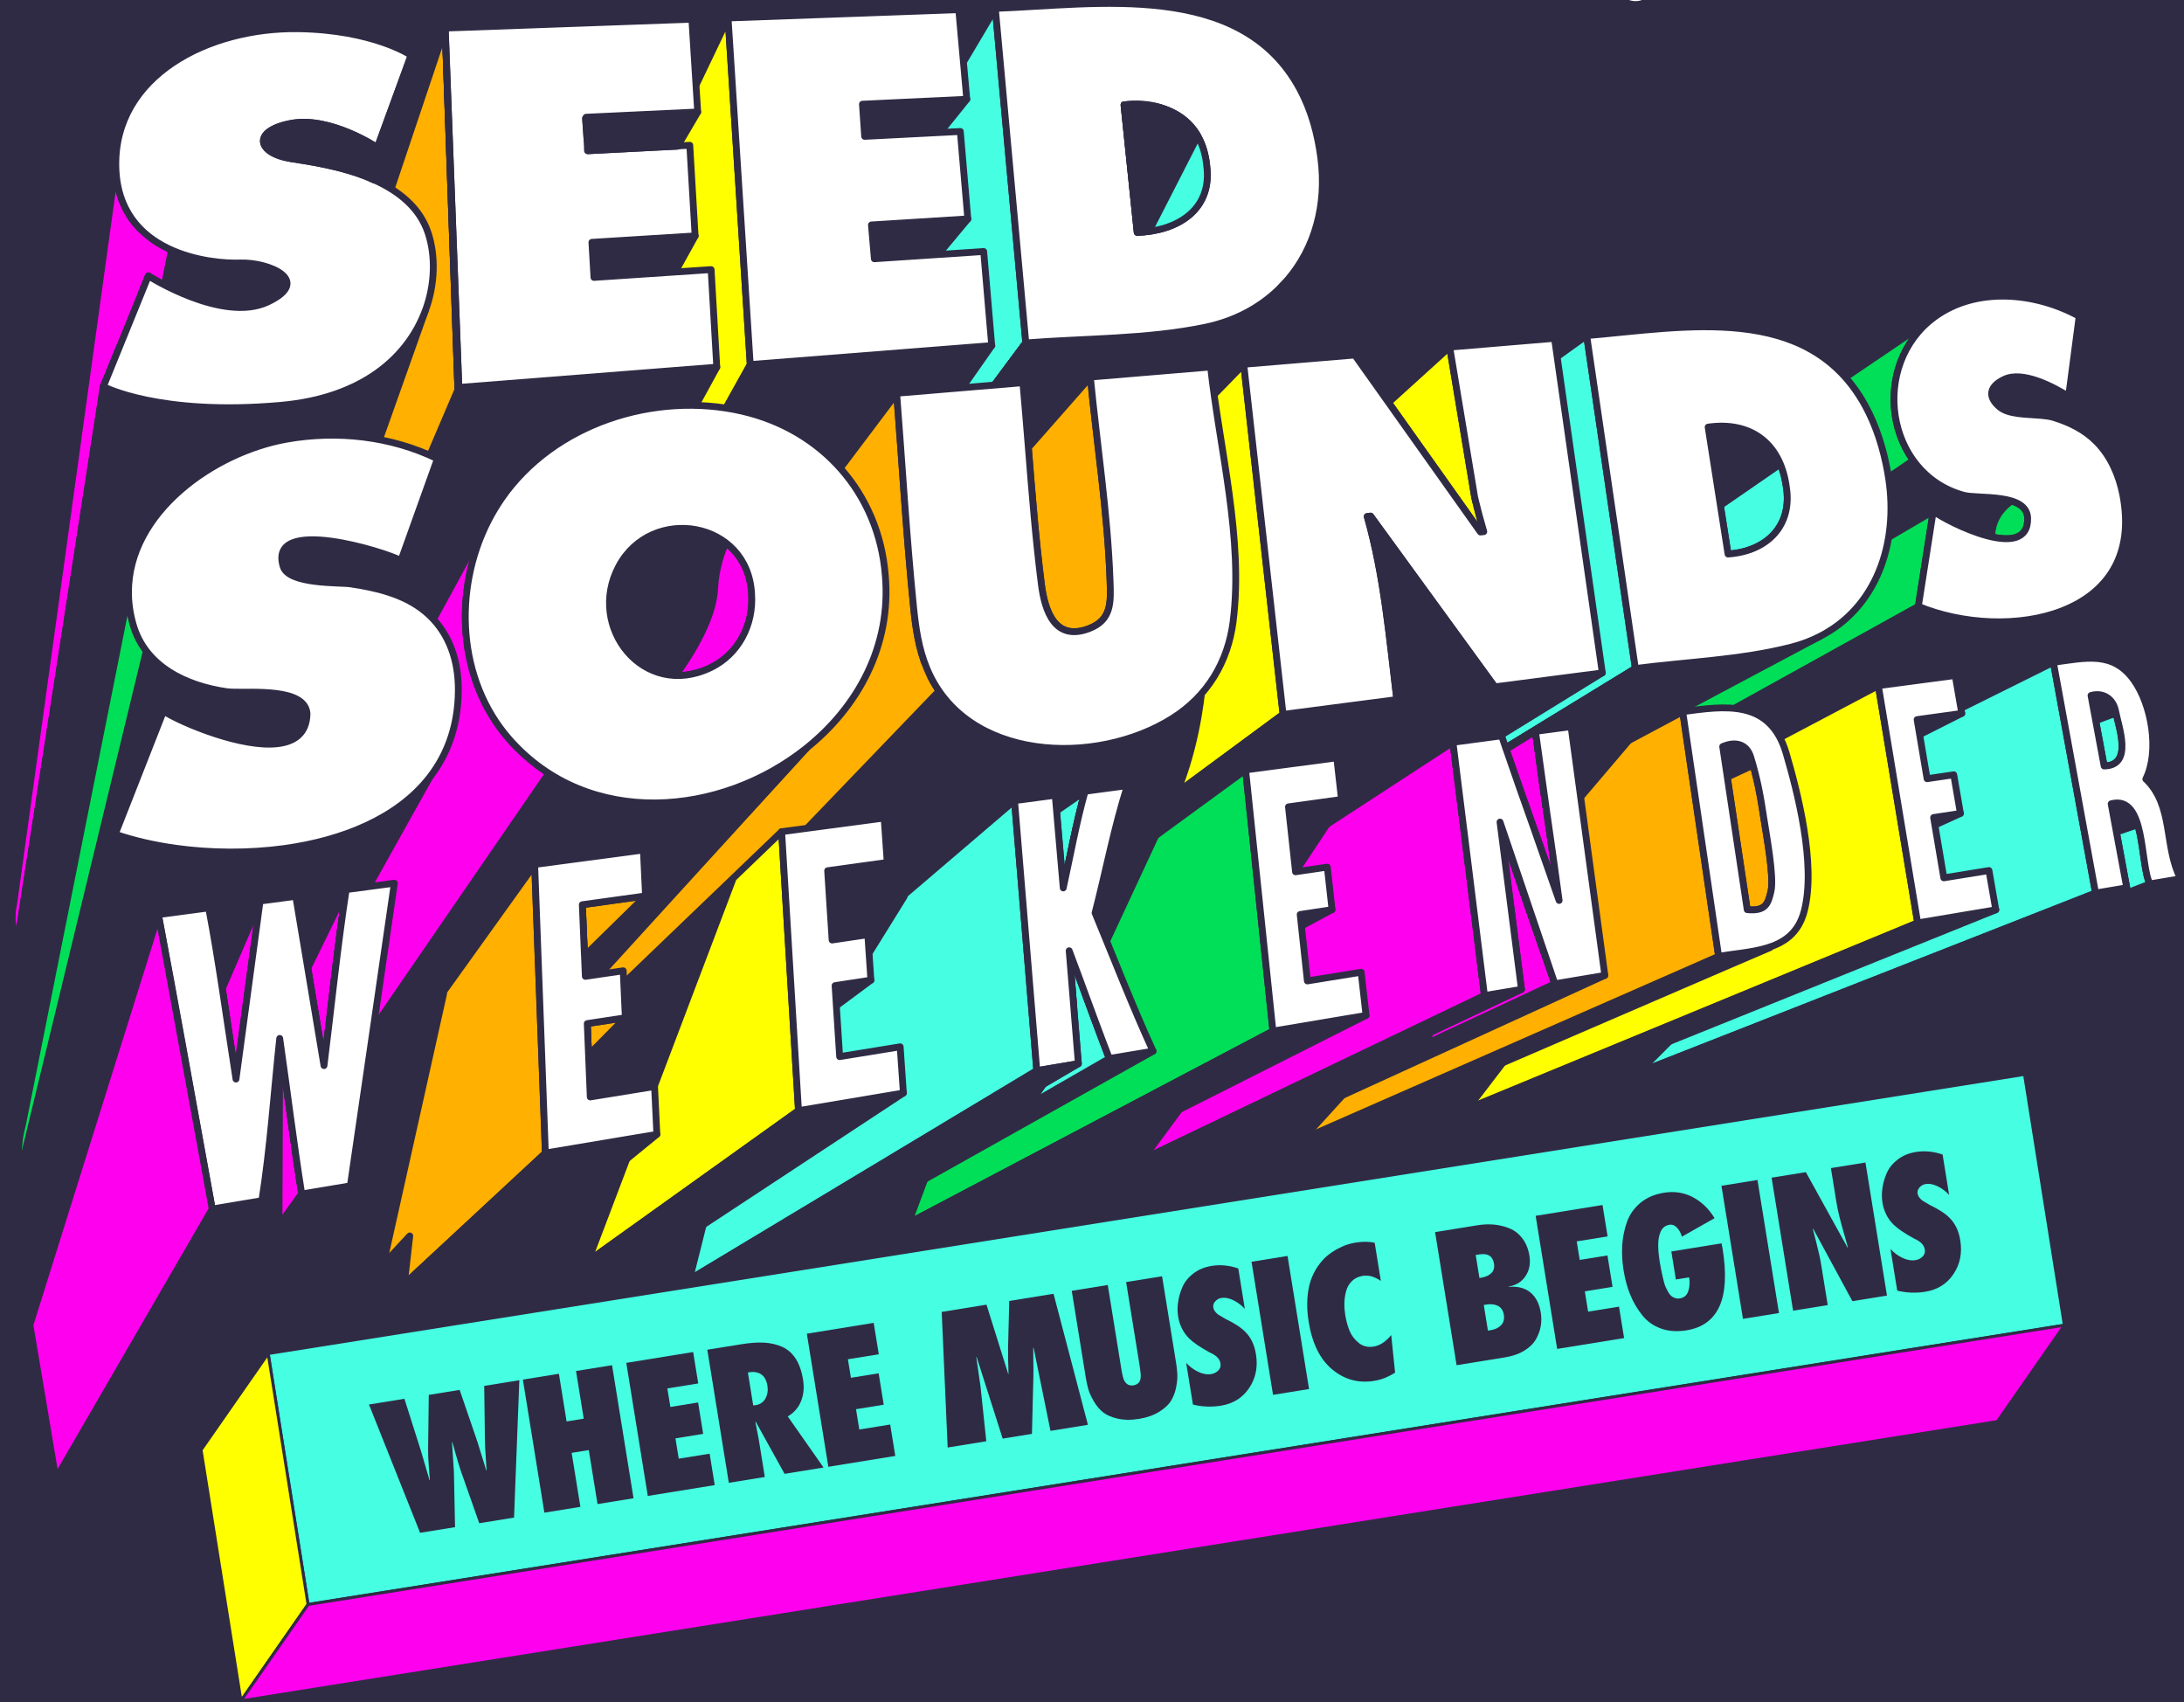
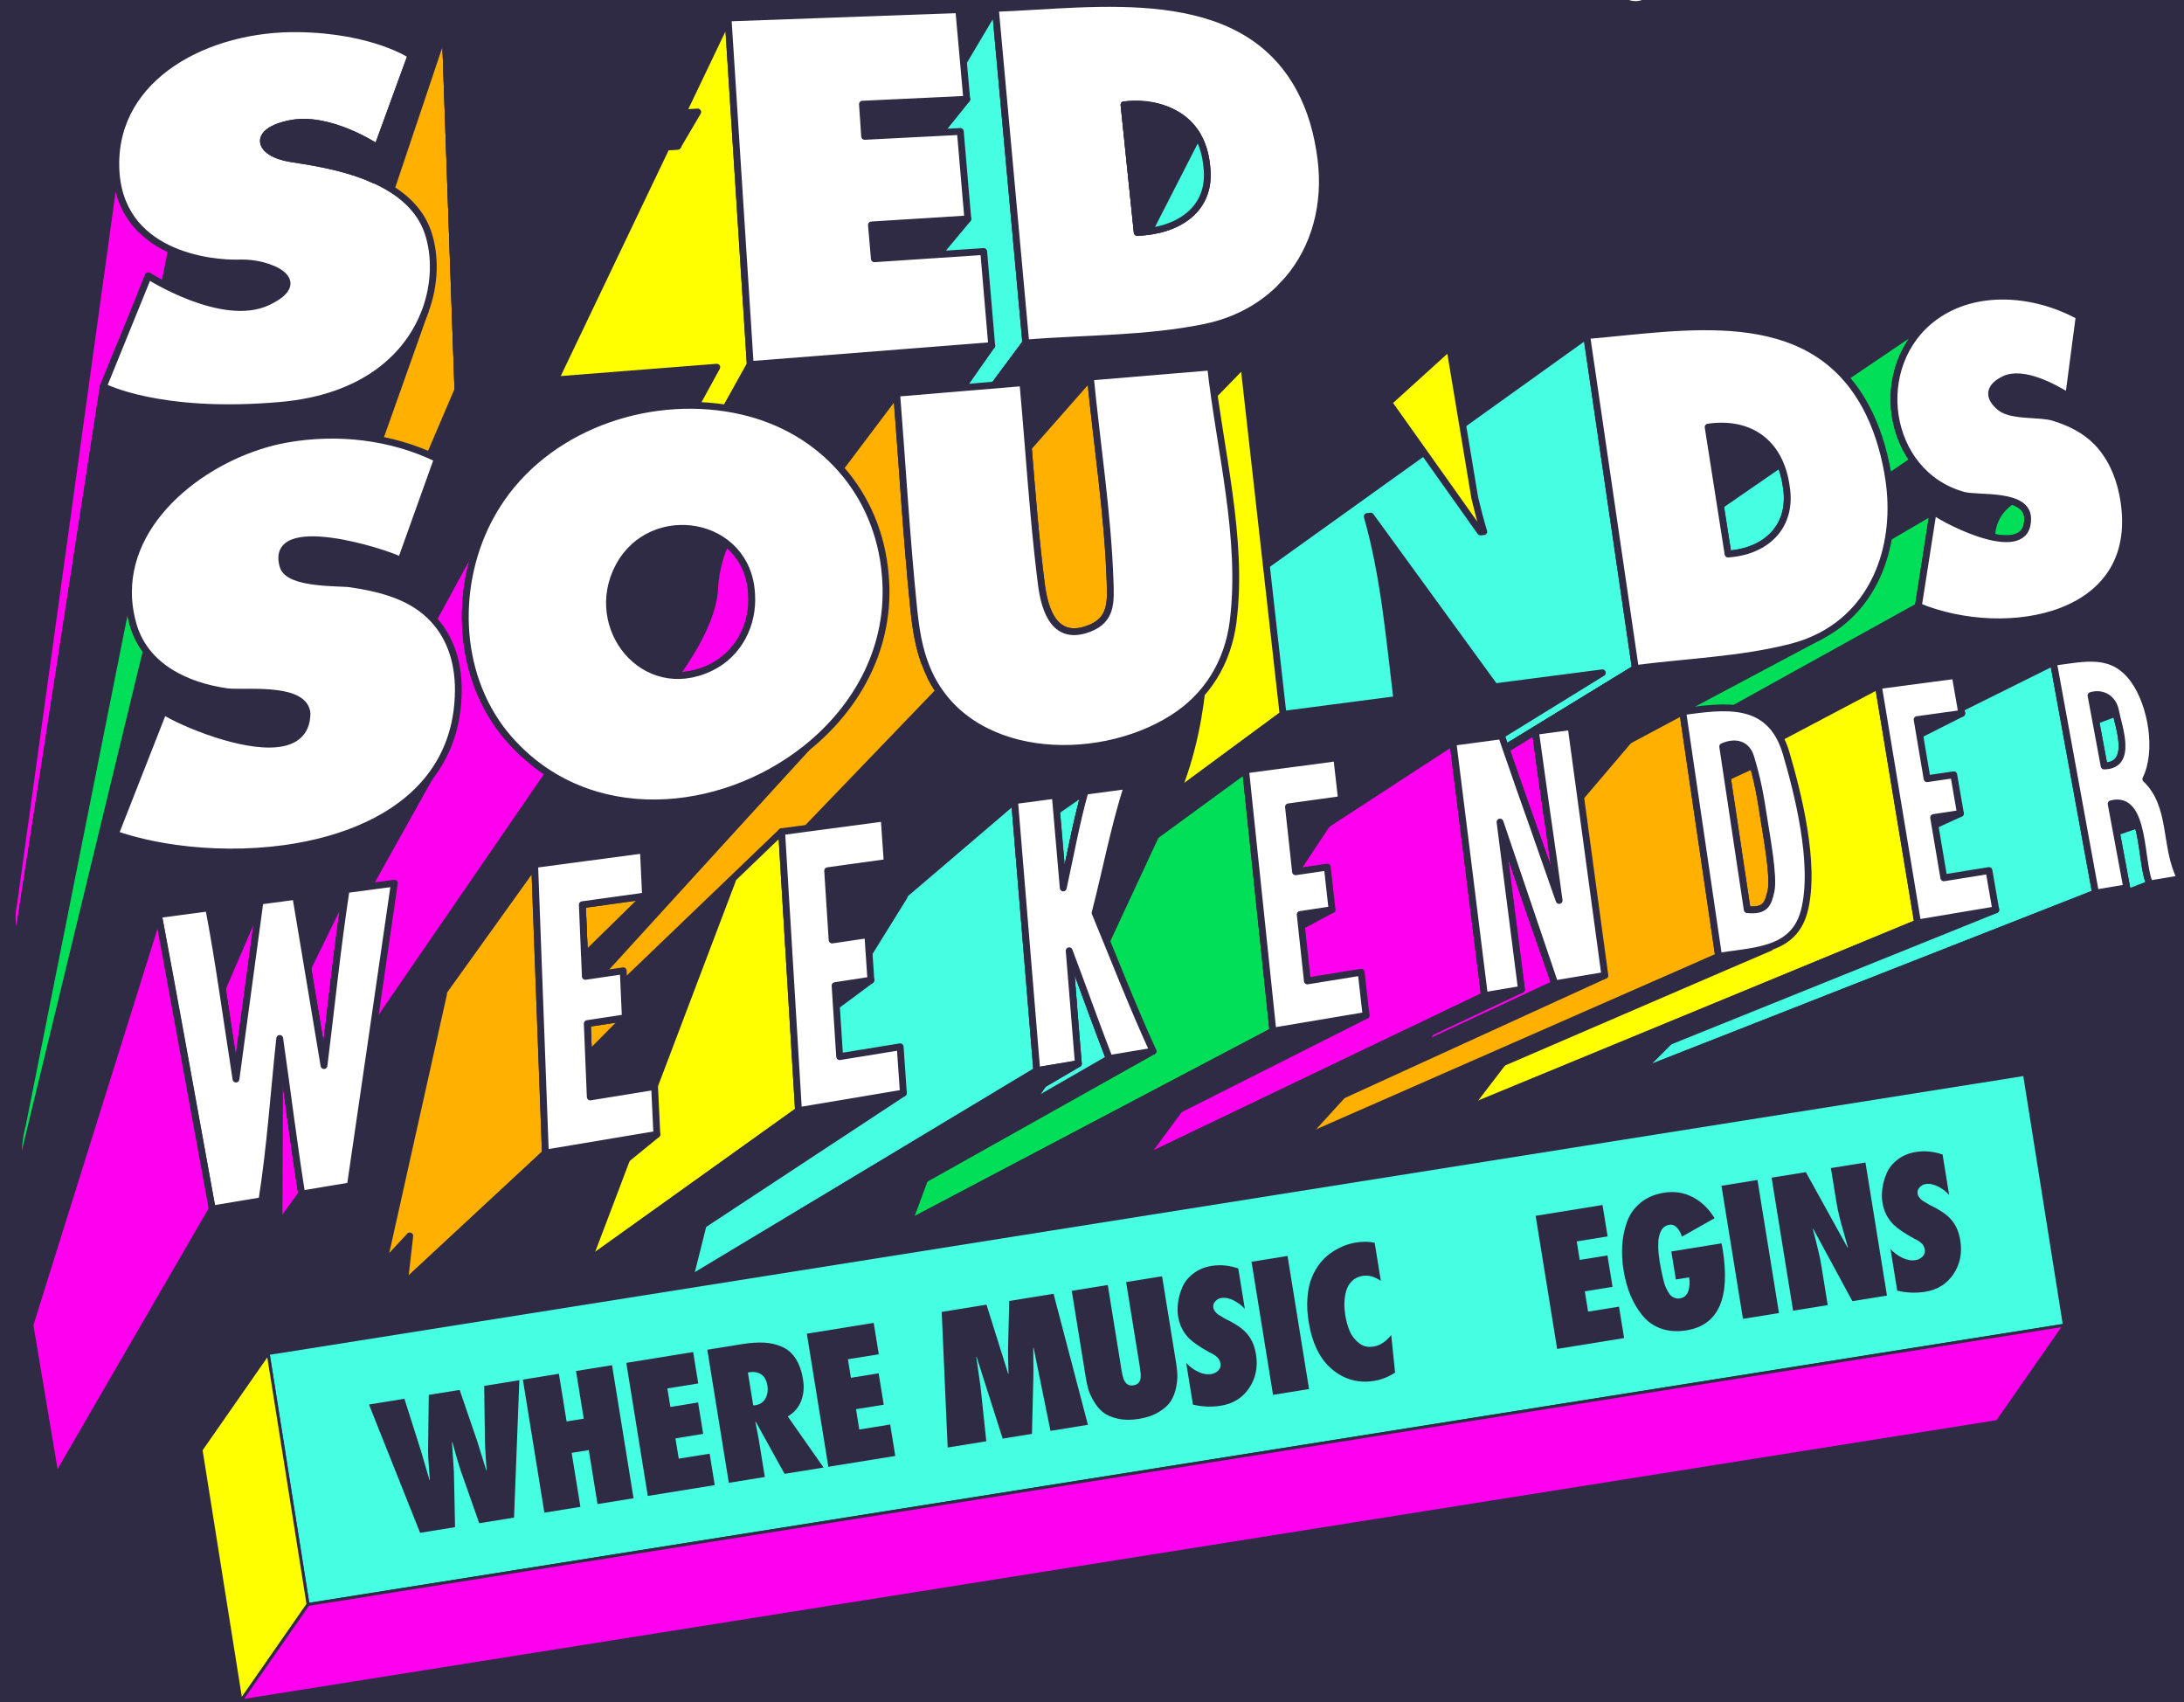
<svg xmlns="http://www.w3.org/2000/svg" viewBox="0 0 544.46 424.33">
  <rect x="0" y="0" width="544.46" height="424.33" fill="#808080" stroke="none" />
  <defs>
    <clipPath id="clippath">
      <rect x="-682.25" y="-247.35" width="1930.74" height="7056.92" style="fill:none;" />
    </clipPath>
  </defs>
  <g id="Background">
    <g style="clip-path:url(#clippath);">
      <rect x="-702.9" y="-270.49" width="1972.04" height="14878.28" style="fill:#302b44;" />
      <path d="M425.05-15.04c-2.03-.89-4.06-1.78-6.1-2.67.89-2.03,1.78-4.06,2.67-6.1,2.66-6.06-6.75-10.19-9.41-4.12-.89,2.03-1.78,4.06-2.67,6.1-2.03-.89-4.06-1.78-6.1-2.67-6.06-2.66-10.19,6.75-4.12,9.41,2.03.89,4.06,1.78,6.1,2.67-.89,2.03-1.78,4.06-2.67,6.1-2.66,6.06,6.75,10.19,9.41,4.12.89-2.03,1.78-4.06,2.67-6.1,2.03.89,4.06,1.78,6.1,2.67,6.06,2.66,10.19-6.75,4.12-9.41Z" style="fill:#fff; stroke:#302b44; stroke-linecap:round; stroke-linejoin:round;" />
    </g>
  </g>
  <g id="Layer_1">
    <polygon points="114.41 97.18 111.42 7.53 172.99 4.58 173.98 28.23 145.99 29.51 146.54 37.58 172.62 35.81 173.61 59.45 148.11 60.56 148.7 69.26 176.65 67.35 178.3 91.57 114.41 97.18" style="fill:none; stroke:#302b44; stroke-linecap:round; stroke-linejoin:round; stroke-width:1.7px;" />
    <polygon points="120.69 267.2 120.7 267.23 84.25 316.3 84.54 277.53 248.12 2.08 255.72 85.47 120.69 267.2" style="fill:#46ffe3; stroke:#302b44; stroke-linecap:round; stroke-linejoin:round; stroke-width:1.7px;" />
    <polygon points="255.72 85.47 120.7 267.23 120.69 267.2 255.72 85.47" style="fill:none; stroke:#302b44; stroke-linecap:round; stroke-linejoin:round; stroke-width:1.7px;" />
    <path d="M318.79,72.07l-195.05,207.04-3.04-11.88L255.72,85.47c14.66-1.15,30.07-.91,44.52-3.86,7.5-1.53,13.75-4.89,18.55-9.55Z" style="fill:#302b44; stroke:#302b44; stroke-linecap:round; stroke-linejoin:round; stroke-width:1.7px;" />
    <polygon points="120.69 267.2 255.72 85.47 120.7 267.23 120.69 267.2" style="fill:none; stroke:#302b44; stroke-linecap:round; stroke-linejoin:round; stroke-width:1.7px;" />
    <path d="M318.79,72.07c.75-.71,1.46-1.47,2.12-2.25l-2.12,2.25Z" style="fill:#fff; stroke:#302b44; stroke-linecap:round; stroke-linejoin:round; stroke-width:1.7px;" />
    <path d="M329.27,39.37c-.77-5.99-2.39-11.95-5.28-17.28-14.67-27.07-50.62-20.91-75.86-20l7.6,83.39c14.66-1.15,30.07-.91,44.52-3.86,7.5-1.53,13.75-4.89,18.55-9.55l2.12-2.25c6.82-7.9,9.9-18.76,8.35-30.45ZM300.83,41.38c1.41,11.01-7.48,16.26-17.32,16.54l-3.29-31.79c10.8-.9,19.49,3.69,20.62,15.25Z" style="fill:#fff; stroke:#302b44; stroke-linecap:round; stroke-linejoin:round; stroke-width:1.7px;" />
    <path d="M283.51,57.92l-3.29-31.79c10.8-.9,19.49,3.69,20.62,15.25,1.41,11.01-7.48,16.26-17.32,16.54Z" style="fill:#46ffe3; stroke:#302b44; stroke-linecap:round; stroke-linejoin:round; stroke-width:1.7px;" />
    <path d="M286.42,57.68l12.17-23.79s-5.08-9.45-18.38-7.76l3.29,31.79,2.91-.24Z" style="fill:#302b44; stroke:#302b44; stroke-linecap:round; stroke-linejoin:round; stroke-width:1.7px;" />
    <polygon points="181.51 4.48 187.04 90.87 57.35 322.79 53.72 271.83 181.51 4.48" style="fill:#ff0; stroke:#302b44; stroke-linecap:round; stroke-linejoin:round; stroke-width:1.7px;" />
    <polygon points="241.03 24.74 234.63 32.7 215.57 33.99 215.02 25.98 241.03 24.74" style="fill:#302b44; stroke:#302b44; stroke-linecap:round; stroke-linejoin:round; stroke-width:1.7px;" />
    <polygon points="241.29 54.57 234 63.31 217.99 64.51 217.26 56.08 241.29 54.57" style="fill:#302b44; stroke:#302b44; stroke-linecap:round; stroke-linejoin:round; stroke-width:1.7px;" />
    <polygon points="247.25 86.14 92.7 306.57 65.63 309.85 187.04 90.87 247.25 86.14" style="fill:#302b44; stroke:#302b44; stroke-linecap:round; stroke-linejoin:round; stroke-width:1.7px;" />
    <path d="M247.25,86.14l-60.22,4.73-5.53-86.39,57.51-2.07,2,22.33-26.01,1.23.55,8.02,23.85-1.22,1.87,21.79-24.03,1.51.73,8.43c9.08-.6,18.17-1.21,27.26-1.81l2,23.45Z" style="fill:#fff; stroke:#302b44; stroke-linecap:round; stroke-linejoin:round; stroke-width:1.7px;" />
    <polygon points="114.14 96.6 114.39 96.58 114.41 97.17 21.98 312.91 18.63 282.02 110.98 7.01 114.14 96.6" style="fill:#ffb000; stroke:#302b44; stroke-linecap:round; stroke-linejoin:round; stroke-width:1.7px;" />
    <polygon points="110.98 7.01 114.39 96.58 114.14 96.6 110.98 7.01" style="fill:none; stroke:#302b44; stroke-linecap:round; stroke-linejoin:round; stroke-width:1.7px;" />
    <polygon points="178.69 91.53 59.76 308.7 21.98 312.91 114.39 96.58 178.69 91.53" style="fill:#302b44; stroke:#302b44; stroke-linecap:round; stroke-linejoin:round; stroke-width:1.7px;" />
-     <path d="M173.3,58.82l-4.99,9c-6.74.45-13.49.9-20.22,1.35l-.51-8.75,25.73-1.6Z" style="fill:#302b44; stroke:#302b44; stroke-linecap:round; stroke-linejoin:round; stroke-width:1.7px;" />
    <polygon points="173.94 27.92 168.96 36.39 168.95 36.39 146.53 37.53 146.35 34.87 146.14 29.5 173.94 27.92" style="fill:#302b44; stroke:#302b44; stroke-linecap:round; stroke-linejoin:round; stroke-width:1.7px;" />
    <polygon points="146.14 29.5 146.35 34.87 145.99 29.51 146.14 29.5" style="fill:none; stroke:#302b44; stroke-linecap:round; stroke-linejoin:round; stroke-width:1.7px;" />
    <polygon points="168.95 36.39 168.93 36.44 146.54 37.58 146.53 37.53 168.95 36.39" style="fill:none; stroke:#302b44; stroke-linecap:round; stroke-linejoin:round; stroke-width:1.7px;" />
-     <path d="M177.28,67.21l1.41,24.31-64.3,5.05-3.41-89.57,61.5-2.21,1.45,23.12-27.81,1.31v.27s-.14.01-.14.01l.37,5.36.11,2.66h.08s0,.05,0,.05l22.39-1.15.03-.05h0s3-.16,3-.16l1.33,22.59-25.73,1.6.51,8.75c6.74-.45,13.49-.9,20.22-1.35,2.99-.2,5.98-.4,8.97-.6Z" style="fill:#fff; stroke:#302b44; stroke-linecap:round; stroke-linejoin:round; stroke-width:1.7px;" />
    <polygon points="114.14 96.6 110.98 7.01 114.39 96.58 114.14 96.6" style="fill:#fff; stroke:#302b44; stroke-linecap:round; stroke-linejoin:round; stroke-width:1.7px;" />
    <polygon points="146.14 29.5 146.35 34.87 145.99 29.51 146.14 29.5" style="fill:#fff; stroke:#302b44; stroke-linecap:round; stroke-linejoin:round; stroke-width:1.7px;" />
    <polygon points="168.95 36.39 168.93 36.44 146.54 37.58 146.53 37.53 168.95 36.39" style="fill:#fff; stroke:#302b44; stroke-linecap:round; stroke-linejoin:round; stroke-width:1.7px;" />
    <path d="M66.75,75.26c-11.27,5.33-29.77-6.5-29.77-6.5l-11.22,27.59L4.43,234.22c-2.34-3.75-1.02-8.91-1.02-8.91L28.87,41.24c.28,22.44,24.14,24.57,30.98,24.3,7.05-.27,18.18,4.38,6.9,9.72Z" style="fill:#ff00ef; stroke:#302b44; stroke-linecap:round; stroke-linejoin:round; stroke-width:1.7px;" />
    <polygon points="37.31 58.91 34.87 56.34 25.77 102.85 27.34 106.91 37.31 58.91" style="fill:#ff00ef;" />
    <path d="M43.23,59.91l-10,49.66s45.52-16.82,49.2-31.21c3.68-14.39-39.2-18.45-39.2-18.45Z" style="fill:#302b44; stroke:#302b44; stroke-linecap:round; stroke-linejoin:round; stroke-width:1.7px;" />
    <path d="M105.99,77.53l-69.7,196.24-25.75,47.92-8.56-1.9,14.19-59.81-6.67.64c-4.08-.35-8.65-1.76-8.65-1.76l3.58-24.63L25.76,96.35s13.81,7.37,44.2,4.68c20.87-1.84,31.86-12.32,36.03-23.51Z" style="fill:#302b44; stroke:#302b44; stroke-linecap:round; stroke-linejoin:round; stroke-width:1.7px;" />
    <path d="M105.99,77.53c-4.17,11.18-15.16,21.67-36.03,23.51-30.39,2.69-44.2-4.68-44.2-4.68l11.22-27.59s18.49,11.83,29.77,6.5c11.28-5.34.15-9.99-6.9-9.72-6.84.27-30.7-1.86-30.98-24.3-.28-22.44,23.03-34.43,45.51-34.09,18.76.28,28.11,6.61,28.11,6.61l-8.41,23.03s-11.77-7.93-21.62-6.01c-9.85,1.92-8.23,7.42-.03,8.74,4.43.71,12.7,1.82,20.12,4.99.26.11.53.23.79.35,6.01,2.72,11.35,6.86,13.43,13.32,1.79,5.53,1.76,12.57-.77,19.35Z" style="fill:#fff; stroke:#302b44; stroke-linecap:round; stroke-linejoin:round; stroke-width:1.7px;" />
    <path d="M102.49,13.76l-9.16,31.1c-.26-.12-.53-.24-.79-.35l1.53-7.71,8.41-23.03Z" style="fill:#ff00ef; stroke:#302b44; stroke-linecap:round; stroke-linejoin:round; stroke-width:1.7px;" />
    <line x1="93.33" y1="44.86" x2="93.32" y2="44.89" style="fill:none; stroke:#302b44; stroke-linecap:round; stroke-linejoin:round; stroke-width:1.7px;" />
    <path d="M94.08,36.79l-1.53,7.71c-7.42-3.17-15.69-4.28-20.12-4.99-8.2-1.31-9.82-6.82.03-8.74,9.85-1.92,21.62,6.01,21.62,6.01Z" style="fill:#302b44; stroke:#302b44; stroke-linecap:round; stroke-linejoin:round; stroke-width:1.7px;" />
    <line x1="92.54" y1="44.51" x2="92.53" y2="44.54" style="fill:none; stroke:#302b44; stroke-linecap:round; stroke-linejoin:round; stroke-width:1.7px;" />
    <path d="M505.48,129.17c.28,11.11-19.7,1.07-23.54-1.75l-238.87,140.17-16.57-15.45,255.74-173.09c-16.11,11.82-12.31,39.01,7.26,44.4,3.64,1.01,15.83-.64,15.99,5.73Z" style="fill:#01df58; stroke:#302b44; stroke-linecap:round; stroke-linejoin:round; stroke-width:1.7px;" />
    <path d="M484.48,109.62l-85.02,58.09,60.98-17.14,37.33-10.66s-5.07-10.26,5.15-15.95c10.22-5.69-18.45-14.34-18.45-14.34Z" style="fill:#302b44; stroke:#302b44; stroke-linecap:round; stroke-linejoin:round; stroke-width:1.7px;" />
    <path d="M514.22,152.21l-247.21,137.73-14.65-13.66,225.87-125.14c10.93,4.53,25.21,5.31,35.99,1.07Z" style="fill:#302b44; stroke:#302b44; stroke-linecap:round; stroke-linejoin:round; stroke-width:1.7px;" />
    <path d="M515.7,98.81l-6.9,4.74c-3.63-.32-8.07-.2-10.29-2.08-3.08-2.6-2.56-5.15,1.15-6.91,4.63-2.21,12.2,1.85,16.04,4.25Z" style="fill:#302b44; stroke:#302b44; stroke-linecap:round; stroke-linejoin:round; stroke-width:1.7px;" />
    <polygon points="481.94 127.41 478.24 151.14 252.36 276.28 243.07 267.59 481.94 127.41" style="fill:#01df58; stroke:#302b44; stroke-linecap:round; stroke-linejoin:round; stroke-width:1.7px;" />
    <polygon points="252.36 276.28 233.14 286.92 231 274.67 243.07 267.59 252.36 276.28" style="fill:none; stroke:#302b44; stroke-linecap:round; stroke-linejoin:round; stroke-width:1.7px;" />
    <path d="M514.22,152.2h0c-10.77,4.25-25.05,3.47-35.99-1.06l3.71-23.72c3.84,2.82,23.83,12.86,23.54,1.75-.16-6.37-12.35-4.72-15.99-5.73-19.58-5.39-23.37-32.58-7.26-44.4,10.46-7.66,25.25-6.18,36.1-.21l-2.63,19.97c-3.84-2.39-11.41-6.45-16.04-4.25-3.72,1.77-4.23,4.32-1.15,6.91,2.23,1.88,6.66,1.76,10.29,2.08,1.17.1,2.26.24,3.16.52,4.03,1.23,7.78,3.09,10.76,6.12,3.46,3.54,5.5,8.23,6.46,13.03,3.05,15.51-4.2,24.75-14.96,28.98Z" style="fill:#fff; stroke:#302b44; stroke-linecap:round; stroke-linejoin:round; stroke-width:1.7px;" />
    <polygon points="231 274.67 232.38 274.11 202.49 292.43 196.17 226.53 395.55 83.65 407.69 166.64 231 274.67" style="fill:#46ffe3; stroke:#302b44; stroke-linecap:round; stroke-linejoin:round; stroke-width:1.7px;" />
    <polygon points="407.69 166.64 232.38 274.11 231 274.67 407.69 166.64" style="fill:none; stroke:#302b44; stroke-linecap:round; stroke-linejoin:round; stroke-width:1.7px;" />
    <path d="M453.8,158.57l-203.23,108.07-18.2,7.47,175.32-107.47c12.79-1.67,26.35-2.11,38.89-5.34,2.62-.67,5.03-1.59,7.22-2.73Z" style="fill:#302b44; stroke:#302b44; stroke-linecap:round; stroke-linejoin:round; stroke-width:1.7px;" />
    <polygon points="231 274.67 407.69 166.64 232.38 274.11 231 274.67" style="fill:none; stroke:#302b44; stroke-linecap:round; stroke-linejoin:round; stroke-width:1.7px;" />
    <path d="M430.78,138.1l-4.96-31.64c10.48-1.49,17.83,3.89,19.43,14.46,1.83,10.04-4.71,16.51-14.46,17.18Z" style="fill:#46ffe3; stroke:#302b44; stroke-linecap:round; stroke-linejoin:round; stroke-width:1.7px;" />
    <polygon points="427.03 127.27 446.1 114.11 432.08 100.72 421.2 105.82 427.03 127.27" style="fill:#302b44; stroke:#302b44; stroke-linecap:round; stroke-linejoin:round; stroke-width:1.7px;" />
    <path d="M470.6,117.83c-1.05-5.85-2.81-11.64-5.69-16.85-14.23-25.71-45.02-19.36-69.36-17.33l12.14,82.99c12.79-1.67,26.35-2.11,38.89-5.34,2.62-.67,5.03-1.59,7.22-2.73l.79-.42s.06-.02.09-.05c13.9-7.72,18.84-24.23,15.91-40.27ZM445.25,120.92c1.83,10.04-4.71,16.51-14.46,17.18l-4.96-31.64c10.48-1.49,17.83,3.89,19.43,14.46Z" style="fill:#fff; stroke:#302b44; stroke-linecap:round; stroke-linejoin:round; stroke-width:1.7px;" />
    <polygon points="319.86 178.06 180.17 281.11 172.91 268.41 172.02 232.49 310.06 90.8 319.86 178.06" style="fill:#ff0; stroke:#302b44; stroke-linecap:round; stroke-linejoin:round; stroke-width:1.7px;" />
    <path d="M300.25,159.1s1.2,26.75-11.69,48.22c-12.89,21.47-25.51-9.09-25.51-9.09l37.2-39.12Z" style="fill:#302b44; stroke:#302b44; stroke-linecap:round; stroke-linejoin:round; stroke-width:1.7px;" />
    <path d="M369.9,132.51l-.83.09-22.91-32.28,15.24-13.82,6.23,37.47s.01.03.01.04c0,.03.01.05.01.07v.03c.67,2.8,1.4,5.6,2.24,8.39Z" style="fill:#ff0; stroke:#302b44; stroke-linecap:round; stroke-linejoin:round; stroke-width:1.7px;" />
    <polygon points="399.46 167.71 214.06 282.02 201.81 282.51 372.64 171.19 399.46 167.71" style="fill:#302b44; stroke:#302b44; stroke-linecap:round; stroke-linejoin:round; stroke-width:1.7px;" />
    <polygon points="348.22 174.37 175 293.67 147.86 304.95 180.17 281.11 319.86 178.06 348.22 174.37" style="fill:#302b44; stroke:#302b44; stroke-linecap:round; stroke-linejoin:round; stroke-width:1.7px;" />
-     <path d="M341.68,128.65l-.84.1c4.24,14.95,5.5,30.22,7.38,45.63l-28.36,3.69-9.8-87.27,27.68-2.31,31.33,44.12.83-.09c-.83-2.8-1.57-5.59-2.24-8.39v-.03s-.01-.05-.02-.07c0,0,0-.03-.01-.04l-6.23-37.47c8.71-.73,17.42-1.46,26.13-2.19l11.92,83.4-26.82,3.48-30.96-42.55Z" style="fill:#fff; stroke:#302b44; stroke-linecap:round; stroke-linejoin:round; stroke-width:1.7px;" />
    <polygon points="175 293.67 174.65 293.9 147.86 304.95 175 293.67" style="fill:#ff0; stroke:#302b44; stroke-linecap:round; stroke-linejoin:round; stroke-width:1.7px;" />
    <path d="M372.64,171.19l-170.83,111.32-26.81,11.16,173.23-119.3c-1.88-15.41-3.14-30.68-7.38-45.63l.84-.1,30.96,42.55Z" style="fill:#302b44; stroke:#302b44; stroke-linecap:round; stroke-linejoin:round; stroke-width:1.7px;" />
    <path d="M292.24,179.07l-168.8,126.24-21.29,2.76-3.06-44.87,124.45-165.17c1.4,17.74,2.41,35.55,4.21,53.25.53,5.26,1.27,10.45,3.32,15.36,9.63,23.21,42.16,24.43,61.18,12.44Z" style="fill:#ffb000; stroke:#302b44; stroke-linecap:round; stroke-linejoin:round; stroke-width:1.7px;" />
    <polygon points="128.72 276.8 234.08 165.73 232.05 163.37 128.49 273.38 128.72 276.8" style="fill:#ffb000;" />
    <polygon points="234.57 171.74 131.66 278.78 198.69 255.76 292.24 179.07 234.57 171.74" style="fill:#302b44; stroke:#302b44; stroke-linecap:round; stroke-linejoin:round; stroke-width:1.7px;" />
    <path d="M276.74,144.72c.19,5.36.43,9.81-5.23,11.97-8.48,3.24-11.03-4.33-11.89-11.03-1.44-11.31-2.34-22.72-3.25-34.1l15.46-17.57c1.65,16.83,4.31,33.84,4.91,50.73Z" style="fill:#ffb000; stroke:#302b44; stroke-linecap:round; stroke-linejoin:round; stroke-width:1.7px;" />
    <path d="M307.43,154.83c-1.3,10.18-6.4,18.71-15.19,24.24-19.02,11.99-51.55,10.77-61.18-12.44-2.05-4.91-2.79-10.1-3.32-15.36-1.79-17.7-2.81-35.5-4.21-53.25l31.47-2.63c.49,5.37.92,10.76,1.36,16.16.91,11.39,1.81,22.79,3.25,34.1.85,6.7,3.41,14.28,11.89,11.03,5.67-2.16,5.43-6.62,5.23-11.97-.6-16.89-3.27-33.9-4.91-50.73,9.99-.83,19.98-1.66,29.98-2.51,2.22,20.26,8.23,42.87,5.62,63.35Z" style="fill:#fff; stroke:#302b44; stroke-linecap:round; stroke-linejoin:round; stroke-width:1.7px;" />
    <path d="M57.21,343.26l-2.38-55.88-4.03-27.87,70.67-129.76.28-.03c-8.84,17.21-7.79,39.79,5.3,54.61,19.73,22.32,52.85,19.07,74,2.13L57.21,343.26Z" style="fill:#ff00ef; stroke:#302b44; stroke-linecap:round; stroke-linejoin:round; stroke-width:1.7px;" />
    <polygon points="137.59 191.58 43.74 328.17 67.34 326.56 110.72 285.54 201.05 186.47 137.59 191.58" style="fill:#302b44; stroke:#302b44; stroke-linecap:round; stroke-linejoin:round; stroke-width:1.7px;" />
    <path d="M187.38,148c.53,7.7-3.24,15.09-10.32,18.47-16.57,7.91-30.88-10.17-22.78-25.31,8.18-15.29,32.13-11.38,33.1,6.85Z" style="fill:#ff00ef; stroke:#302b44; stroke-linecap:round; stroke-linejoin:round; stroke-width:1.7px;" />
    <path d="M166.68,170.59s10.95-13.23,11.48-23.87c.52-10.64,6.31-17.28,6.31-17.28l-23.73-.25-14.14,12.19,1.4,20.49,18.69,8.71Z" style="fill:#302b44; stroke:#302b44; stroke-linecap:round; stroke-linejoin:round; stroke-width:1.7px;" />
    <polygon points="134.5 189.03 43.21 323.6 44.73 319.73 133.2 185.17 134.5 189.03" style="fill:#ff00ef;" />
    <path d="M220.7,143.38c-1.67-20.51-15.73-36.27-35.66-40.88-21.82-5.04-47.02,3.05-59.98,21.71-1.22,1.77-2.33,3.62-3.32,5.53-8.84,17.21-7.79,39.79,5.3,54.61,19.73,22.32,52.85,19.07,74,2.13,12.79-10.24,21.22-25.49,19.66-43.09ZM177.05,166.47c-16.57,7.91-30.88-10.17-22.78-25.31,8.18-15.29,32.13-11.38,33.1,6.85.53,7.7-3.24,15.09-10.32,18.47Z" style="fill:#fff; stroke:#302b44; stroke-linecap:round; stroke-linejoin:round; stroke-width:1.7px;" />
    <path d="M76.55,177.88c-.16,9.89-12.32,8.45-22.57,5.14-5.92-1.9-11.21-4.44-13.2-5.77l-12.05,30.69-20.83,88.66c-5.64-4.92-2.34-16.06-2.34-16.06l26.49-132.84c.01,2.55.37,5.18,1.13,7.88,2.97,10.58,13.28,15.4,23.43,16.84.31.04.7.08,1.13.09,5.17.21,18.34-1.06,18.82,5.36Z" style="fill:#01df58; stroke:#302b44; stroke-linecap:round; stroke-linejoin:round; stroke-width:1.7px;" />
    <path d="M36.73,161.22L5.08,291.91s-.27,2.3,2.81,4.69l38.66-92.79,32.79-18.46,5.47-17.43-48.08-6.71Z" style="fill:#302b44; stroke:#302b44; stroke-linecap:round; stroke-linejoin:round; stroke-width:1.7px;" />
    <polyline points="28.73 207.94 46.56 203.82 76.86 196.81 109.64 189.22 107.07 193.81" style="fill:none; stroke:#302b44; stroke-linecap:round; stroke-linejoin:round; stroke-width:1.7px;" />
    <path d="M107.07,193.81l-65.27,116.91-19.82,2.18-11.44,8.79-8.56-1.9,5.92-23.19,20.83-88.66c4.5,1.56,9.64,2.75,15.11,3.51,8.59,1.18,18,1.3,27.07.06,14.54-2,28.2-7.51,36.17-17.69Z" style="fill:#302b44; stroke:#302b44; stroke-linecap:round; stroke-linejoin:round; stroke-width:1.7px;" />
    <line x1="32.3" y1="146.44" x2="32.04" y2="147.71" style="fill:none; stroke:#302b44; stroke-linecap:round; stroke-linejoin:round; stroke-width:1.7px;" />
    <path d="M99.98,139.72l-3.19,7.88c-3.04-.98-6.23-1.59-9.38-2.06-2.68-.4-15.45.19-16.81-4.38-3.8-12.76,25.6-3.54,29.38-1.44Z" style="fill:#302b44; stroke:#302b44; stroke-linecap:round; stroke-linejoin:round; stroke-width:1.7px;" />
    <path d="M87.41,145.55c3.14.47,6.33,1.07,9.38,2.06l-19.93,49.2-5.96,14.7c-9.07,1.24-18.48,1.13-27.07-.06l2.72-7.63,7.42-20.79c10.26,3.31,22.42,4.75,22.57-5.14-.48-6.42-13.65-5.16-18.82-5.36l15.73-44.07,25.55,8.66.96,2.61c-3.77-2.1-33.18-11.31-29.38,1.44,1.36,4.58,14.13,3.98,16.81,4.38Z" style="fill:none; stroke:#302b44; stroke-linecap:round; stroke-linejoin:round; stroke-width:1.7px;" />
    <path d="M114.24,170.38c.31,9.64-2.43,17.36-7.17,23.43-7.97,10.19-21.63,15.69-36.17,17.69-9.07,1.24-18.48,1.13-27.07-.06-5.47-.76-10.61-1.95-15.11-3.51l12.05-30.69c1.99,1.34,7.28,3.87,13.2,5.77,10.26,3.31,22.42,4.75,22.57-5.14-.48-6.42-13.65-5.16-18.82-5.36-.44-.02-.82-.05-1.13-.09-10.15-1.44-20.46-6.25-23.43-16.84-.76-2.7-1.12-5.33-1.13-7.88-.08-19.97,21.23-35.03,39.49-38.24,12.62-2.22,25.97-.72,37.53,4.89l-9.09,25.37c-3.77-2.1-33.18-11.31-29.38,1.44,1.36,4.58,14.13,3.98,16.81,4.38,3.14.47,6.33,1.07,9.38,2.06,3.43,1.09,6.68,2.66,9.45,5.02,5.28,4.49,7.73,10.93,8,17.76Z" style="fill:#fff; stroke:#302b44; stroke-linecap:round; stroke-linejoin:round; stroke-width:1.7px;" />
    <path d="M522.41,222.61l-236.96,93.03-3.26-36.4,229.71-114.15c3.51,19.17,7,38.35,10.51,57.51Z" style="fill:#46ffe3; stroke:#302b44; stroke-linecap:round; stroke-linejoin:round; stroke-width:1.7px;" />
    <polygon points="408.64 267.16 417.99 257.79 285.02 311.78 285.45 315.64 408.64 267.16" style="fill:#302b44; stroke:#302b44; stroke-linecap:round; stroke-linejoin:round; stroke-width:1.7px;" />
    <polygon points="543.61 219.06 299.25 312.94 294.25 313.93 294.27 313.92 535.96 220.33 543.61 219.06" style="fill:#302b44; stroke:#302b44; stroke-linecap:round; stroke-linejoin:round; stroke-width:1.7px;" />
    <path d="M530.19,221.3l-239.69,93.35-5.05.99,236.96-93.03c2.59-.44,5.19-.87,7.78-1.31Z" style="fill:#302b44; stroke:#302b44; stroke-linecap:round; stroke-linejoin:round; stroke-width:1.7px;" />
    <path d="M524.55,190.93l-3.27-17.57c2.96-.85,5.48.78,6.1,3.77.73,3.94,4.53,13.69-2.83,13.8Z" style="fill:#46ffe3; stroke:#302b44; stroke-linecap:round; stroke-linejoin:round; stroke-width:1.7px;" />
    <polygon points="520.8 180.25 531.75 176.18 521.72 169.37 517.95 175.04 520.8 180.25" style="fill:#302b44; stroke:#302b44; stroke-linecap:round; stroke-linejoin:round; stroke-width:1.7px;" />
    <path d="M535.96,220.33l-241.68,93.58-3.78.74,239.69-93.35c-1.3-6.98-2.6-13.96-3.89-20.93,8.74-2.36,7.12,15.14,9.66,19.96Z" style="fill:#46ffe3; stroke:#302b44; stroke-linecap:round; stroke-linejoin:round; stroke-width:1.7px;" />
    <polygon points="525.2 208.24 535.77 204.61 528.22 197.63 522.12 199.71 525.2 208.24" style="fill:#302b44; stroke:#302b44; stroke-linecap:round; stroke-linejoin:round; stroke-width:1.7px;" />
    <line x1="290.5" y1="314.66" x2="285.45" y2="315.64" style="fill:none; stroke:#302b44; stroke-linecap:round; stroke-linejoin:round; stroke-width:1.7px;" />
    <line x1="299.25" y1="312.94" x2="294.27" y2="313.92" style="fill:none; stroke:#302b44; stroke-linecap:round; stroke-linejoin:round; stroke-width:1.7px;" />
    <path d="M534.94,194.2c3.44-6.97,1.44-18.53-2.97-24.69-5.26-7.34-12.15-5.47-20.07-4.42,3.51,19.17,7,38.35,10.51,57.51,2.59-.44,5.19-.87,7.78-1.31-1.3-6.98-2.6-13.96-3.89-20.93,8.74-2.36,7.12,15.14,9.66,19.96l7.66-1.28c-4.18-7.99-1.68-18.15-8.67-24.86ZM524.55,190.93l-3.27-17.57c2.96-.85,5.48.78,6.1,3.77.73,3.94,4.53,13.69-2.83,13.8Z" style="fill:#fff; stroke:#302b44; stroke-linecap:round; stroke-linejoin:round; stroke-width:1.7px;" />
    <path d="M478.06,230.05l-220.99,91.13-3.01-37.2,214.21-113.07c3.27,19.71,6.53,39.43,9.8,59.14Z" style="fill:#ff0; stroke:#302b44; stroke-linecap:round; stroke-linejoin:round; stroke-width:1.7px;" />
    <polygon points="376.5 262.49 363.9 278.95 256.22 321.52 256.2 313.08 376.5 262.49" style="fill:#302b44; stroke:#302b44; stroke-linecap:round; stroke-linejoin:round; stroke-width:1.7px;" />
    <path d="M497.54,226.78l-228.08,91.98-11.26,2.19,219.87-90.91c6.5-1.09,12.99-2.18,19.48-3.27Z" style="fill:#302b44; stroke:#302b44; stroke-linecap:round; stroke-linejoin:round; stroke-width:1.7px;" />
    <polygon points="488.73 202.76 482.37 205.66 482.05 203.78 488.73 202.76" style="fill:#302b44; stroke:#302b44; stroke-linecap:round; stroke-linejoin:round; stroke-width:1.7px;" />
    <path d="M489.06,177.82l-10.5,5.3-.63-3.76c3.71-.51,7.43-1.03,11.13-1.54Z" style="fill:#302b44; stroke:#302b44; stroke-linecap:round; stroke-linejoin:round; stroke-width:1.7px;" />
    <path d="M497.54,226.78c-6.49,1.08-12.98,2.17-19.48,3.27-3.26-19.71-6.53-39.43-9.8-59.14,6.38-.85,12.77-1.69,19.16-2.54.55,3.15,1.09,6.31,1.64,9.46-3.71.52-7.43,1.04-11.13,1.54l.63,3.76,1.85,10.97c2.22-.33,4.44-.65,6.65-.98.55,3.21,1.1,6.43,1.66,9.64l-6.68,1.02.32,1.88,2.22,13.15c3.75-.61,7.51-1.21,11.26-1.82.57,3.26,1.13,6.52,1.7,9.79Z" style="fill:#fff; stroke:#302b44; stroke-linecap:round; stroke-linejoin:round; stroke-width:1.7px;" />
    <path d="M441.26,236.2l-11.41,4.89-195.91,84.51-7.9,1.63,202.4-88.86c3.89-.65,8.03-.94,11.65-1.98l1.16-.19Z" style="fill:#302b44; stroke:#302b44; stroke-linecap:round; stroke-linejoin:round; stroke-width:1.7px;" />
    <path d="M440.1,236.4c-3.63,1.03-7.77,1.32-11.65,1.98l11.65-1.98Z" style="fill:none; stroke:#302b44; stroke-linecap:round; stroke-linejoin:round; stroke-width:1.7px;" />
    <path d="M428.45,238.37l-202.4,88.86-3.79-44.63,197.24-105.2c2.99,20.33,5.96,40.65,8.95,60.98Z" style="fill:#ffb000; stroke:#302b44; stroke-linecap:round; stroke-linejoin:round; stroke-width:1.7px;" />
    <polygon points="406.27 184.31 388.68 204.99 392.17 191.1 406.27 184.31" style="fill:#302b44; stroke:#302b44; stroke-linecap:round; stroke-linejoin:round; stroke-width:1.7px;" />
    <path d="M441.51,222.08c-.72,3.24-1.37,5.1-5.94,4.66-2.04-13.55-4.07-27.1-6.11-40.65,3.19-1.39,5.94-.61,6.94,2.5,1.73,5.58,2.5,10.01,3.35,15.61.63,4.12,2.54,14.34,1.76,17.88Z" style="fill:#ffb000; stroke:#302b44; stroke-linecap:round; stroke-linejoin:round; stroke-width:1.7px;" />
    <polygon points="426.99 195.38 440.7 189.04 435.25 182.34 426.2 183.79 426.99 195.38" style="fill:#302b44; stroke:#302b44; stroke-linecap:round; stroke-linejoin:round; stroke-width:1.7px;" />
    <path d="M445.28,187.75c-3.99-13.61-15.52-11.73-25.79-10.36,2.99,20.33,5.96,40.65,8.95,60.98,3.89-.65,8.03-.94,11.65-1.98,4.51-1.26,8.23-3.66,9.7-9.3,3.04-11.69-1.78-30.02-4.51-39.34ZM441.51,222.08c-.72,3.24-1.37,5.1-5.94,4.66-2.04-13.55-4.07-27.1-6.11-40.65,3.19-1.39,5.94-.61,6.94,2.5,1.73,5.58,2.5,10.01,3.35,15.61.63,4.12,2.54,14.34,1.76,17.88Z" style="fill:#fff; stroke:#302b44; stroke-linecap:round; stroke-linejoin:round; stroke-width:1.7px;" />
    <polygon points="370.06 248.16 212.81 323.49 190.51 334.18 188.5 298.15 362.2 185.03 365.46 211.16 370.06 248.16" style="fill:#ff00ef; stroke:#302b44; stroke-linecap:round; stroke-linejoin:round; stroke-width:1.7px;" />
    <polygon points="296.87 272.7 281.73 293.23 190.51 334.18 190.01 325.22 296.87 272.7" style="fill:#302b44; stroke:#302b44; stroke-linecap:round; stroke-linejoin:round; stroke-width:1.7px;" />
    <polygon points="331.52 204.38 322.97 217.29 321.45 209.23 331.52 204.38" style="fill:#302b44; stroke:#302b44; stroke-linecap:round; stroke-linejoin:round; stroke-width:1.7px;" />
    <polygon points="212.81 323.49 206.41 328.2 196.06 333.09 190.51 334.18 212.81 323.49" style="fill:none; stroke:#302b44; stroke-linecap:round; stroke-linejoin:round; stroke-width:1.7px;" />
    <polygon points="400.07 243.12 208.65 330.63 201.1 332.11 387.62 245.21 400.07 243.12" style="fill:#302b44; stroke:#302b44; stroke-linecap:round; stroke-linejoin:round; stroke-width:1.7px;" />
    <path d="M387.62,245.21l-186.52,86.9,5.31-3.91,172.88-81.59-5.34-41.7c4.24,13.55,9,26.9,13.67,40.3Z" style="fill:#ff00ef; stroke:#302b44; stroke-linecap:round; stroke-linejoin:round; stroke-width:1.7px;" />
    <polygon points="379.28 246.61 206.41 328.2 212.81 323.49 370.06 248.16 379.28 246.61" style="fill:#302b44; stroke:#302b44; stroke-linecap:round; stroke-linejoin:round; stroke-width:1.7px;" />
    <path d="M387.62,245.21c-4.68-13.4-9.43-26.75-13.67-40.3l13.67,40.3Z" style="fill:none; stroke:#302b44; stroke-linecap:round; stroke-linejoin:round; stroke-width:1.7px;" />
    <path d="M388.66,224.44c-2.02-5.88-4.09-11.76-6.17-17.62,0-.02-.01-.03-.01-.05-.07-.21-.15-.42-.22-.63-.03-.08-.06-.17-.09-.25l-6.46-18.43s-.01-.05-.02-.07c-.04-.1-.07-.19-.11-.3-.01-.05-.03-.09-.05-.15-.01-.06-.04-.1-.05-.15l7.28-4.5c.93,7,1.94,13.99,2.93,20.98.01.04.01.07.02.09l2.95,21.08Z" style="fill:#ff00ef; stroke:#302b44; stroke-linecap:round; stroke-linejoin:round; stroke-width:1.7px;" />
    <path d="M375.53,186.94l-.06-.15h0s.03.09.05.15Z" style="fill:none; stroke:#302b44; stroke-linecap:round; stroke-linejoin:round; stroke-width:1.7px;" />
    <path d="M385.7,203.27c-1-6.98-2-13.98-2.93-20.98l2.93,20.98Z" style="fill:none; stroke:#302b44; stroke-linecap:round; stroke-linejoin:round; stroke-width:1.7px;" />
    <path d="M388.66,224.44l-6.17-17.62c2.08,5.86,4.16,11.73,6.17,17.62Z" style="fill:none; stroke:#302b44; stroke-linecap:round; stroke-linejoin:round; stroke-width:1.7px;" />
    <path d="M375.53,186.94l-.06-.15h0s.03.09.05.15Z" style="fill:#fff; stroke:#302b44; stroke-linecap:round; stroke-linejoin:round; stroke-width:1.7px;" />
    <path d="M373.95,204.91l13.67,40.3c-4.68-13.4-9.43-26.75-13.67-40.3Z" style="fill:#fff; stroke:#302b44; stroke-linecap:round; stroke-linejoin:round; stroke-width:1.7px;" />
    <path d="M385.7,203.27c-1-6.98-2-13.98-2.93-20.98l2.93,20.98Z" style="fill:#fff; stroke:#302b44; stroke-linecap:round; stroke-linejoin:round; stroke-width:1.7px;" />
    <path d="M388.66,224.44l-6.17-17.62c2.08,5.86,4.16,11.73,6.17,17.62Z" style="fill:#fff; stroke:#302b44; stroke-linecap:round; stroke-linejoin:round; stroke-width:1.7px;" />
    <path d="M387.62,245.21l-13.67-40.3,5.34,41.7-9.22,1.55-4.6-37-3.26-26.13,12.13-1.62c.38,1.13.76,2.26,1.15,3.39h0s.06.15.06.15c.01.06.04.1.05.15.04.11.07.2.11.3.01.03.01.05.02.07,2.11,6.15,4.27,12.3,6.46,18.43.03.08.06.17.09.25.07.21.15.42.22.63,0,.02.01.03.01.05l6.17,17.62c-.93-7.04-1.94-14.06-2.95-21.08,0-.03,0-.06-.02-.09l-2.93-20.98c2.96-.4,5.92-.79,8.88-1.18l8.42,62.01-12.45,2.09Z" style="fill:#fff; stroke:#302b44; stroke-linecap:round; stroke-linejoin:round; stroke-width:1.7px;" />
    <path d="M317.34,257.01l-158.05,83.27-1.65-36.65,152.89-111.72c2.27,21.7,4.55,43.4,6.81,65.1Z" style="fill:#01df58; stroke:#302b44; stroke-linecap:round; stroke-linejoin:round; stroke-width:1.7px;" />
    <polygon points="233.14 286.92 225.59 307.2 159.28 340.27 159.87 331.64 233.14 286.92" style="fill:#302b44; stroke:#302b44; stroke-linecap:round; stroke-linejoin:round; stroke-width:1.7px;" />
    <polygon points="288.56 207.31 273.87 238.89 265.05 221.33 288.56 207.31" style="fill:#302b44; stroke:#302b44; stroke-linecap:round; stroke-linejoin:round; stroke-width:1.7px;" />
    <path d="M340.53,253.11l-167.61,84.5-13.64,2.67,158.05-83.27c7.73-1.3,15.47-2.6,23.2-3.9Z" style="fill:#302b44; stroke:#302b44; stroke-linecap:round; stroke-linejoin:round; stroke-width:1.7px;" />
    <path d="M332.06,226.73l-7.62,4.1-.32-2.89c2.65-.4,5.3-.81,7.94-1.21Z" style="fill:#302b44; stroke:#302b44; stroke-linecap:round; stroke-linejoin:round; stroke-width:1.7px;" />
    <path d="M334.44,199.27l-12.64,7.16-.58-5.32c4.41-.61,8.81-1.22,13.22-1.84Z" style="fill:#302b44; stroke:#302b44; stroke-linecap:round; stroke-linejoin:round; stroke-width:1.7px;" />
    <path d="M340.53,253.11c-7.73,1.3-15.47,2.6-23.2,3.9-2.26-21.7-4.54-43.4-6.81-65.1,7.58-1.01,15.15-2.02,22.73-3.02.4,3.46.78,6.92,1.18,10.39-4.41.61-8.81,1.22-13.22,1.84l.58,5.32,1.18,10.86c2.64-.39,5.28-.78,7.92-1.16.39,3.54.78,7.06,1.18,10.6-2.65.41-5.29.81-7.94,1.21l1.79,16.56c4.47-.73,8.94-1.45,13.41-2.17.41,3.59.81,7.19,1.22,10.78Z" style="fill:#fff; stroke:#302b44; stroke-linecap:round; stroke-linejoin:round; stroke-width:1.7px;" />
    <polygon points="258.46 266.88 125.34 346.9 124.12 309.57 252.91 199.57 258.46 266.88" style="fill:#46ffe3; stroke:#302b44; stroke-linecap:round; stroke-linejoin:round; stroke-width:1.7px;" />
    <polygon points="176.97 298.65 171.08 322.14 125.34 346.9 123.9 334.72 176.97 298.65" style="fill:#302b44; stroke:#302b44; stroke-linecap:round; stroke-linejoin:round; stroke-width:1.7px;" />
    <polygon points="225.4 223.47 208.5 250.71 206.81 224.53 225.4 223.47" style="fill:#302b44; stroke:#302b44; stroke-linecap:round; stroke-linejoin:round; stroke-width:1.7px;" />
    <polygon points="287.44 262.02 141.92 343.66 135.66 344.88 276.55 263.84 287.44 262.02" style="fill:#302b44; stroke:#302b44; stroke-linecap:round; stroke-linejoin:round; stroke-width:1.7px;" />
    <path d="M270.5,197.23c-2.23,7.9-3.68,16.08-5.45,24.1l-1.66-19.18,7.1-4.92Z" style="fill:#46ffe3; stroke:#302b44; stroke-linecap:round; stroke-linejoin:round; stroke-width:1.7px;" />
    <path d="M270.5,197.23l-5.45,24.1c1.77-8.02,3.22-16.19,5.45-24.1Z" style="fill:none; stroke:#302b44; stroke-linecap:round; stroke-linejoin:round; stroke-width:1.7px;" />
    <path d="M276.55,263.84l-140.89,81.04.33-1.92,132.83-77.82c-.34-4.02-.66-8.05-.98-12.07-.05-.67-.1-1.34-.16-2-.38-4.69-.74-9.38-1.15-14.07.77,2.06,1.54,4.11,2.3,6.17.07.18.14.37.2.54,2.48,6.72,4.92,13.47,7.51,20.14Z" style="fill:#46ffe3; stroke:#302b44; stroke-linecap:round; stroke-linejoin:round; stroke-width:1.7px;" />
    <polygon points="261.52 268.22 254.33 278.69 141.92 343.66 135.66 344.88 136.21 339.99 261.52 268.22" style="fill:#302b44; stroke:#302b44; stroke-linecap:round; stroke-linejoin:round; stroke-width:1.7px;" />
    <path d="M266.54,236.99c.4,4.69.77,9.38,1.15,14.07l-1.15-14.07Z" style="fill:none; stroke:#302b44; stroke-linecap:round; stroke-linejoin:round; stroke-width:1.7px;" />
    <path d="M276.55,263.84c-2.59-6.68-5.03-13.42-7.51-20.14l7.51,20.14Z" style="fill:none; stroke:#302b44; stroke-linecap:round; stroke-linejoin:round; stroke-width:1.7px;" />
    <path d="M287.44,262.02l-10.89,1.82c-2.59-6.68-5.03-13.42-7.51-20.14-.06-.18-.13-.36-.2-.54-.76-2.06-1.53-4.11-2.3-6.17.4,4.69.77,9.38,1.15,14.07.05.67.1,1.34.16,2,.32,4.02.64,8.05.98,12.07l-10.36,1.75-5.55-67.31,10.14-1.35.34,3.93,1.66,19.18c1.77-8.02,3.22-16.19,5.45-24.1l10.55-1.41c-3.32,10.41-5.33,21.17-8.06,31.73,4.76,11.51,9.26,23.13,14.45,34.46Z" style="fill:#fff; stroke:#302b44; stroke-linecap:round; stroke-linejoin:round; stroke-width:1.7px;" />
    <polygon points="268.83 265.13 136 342.96 131.24 345.74 125.34 346.9 258.46 266.88 268.83 265.13" style="fill:#302b44; stroke:#302b44; stroke-linecap:round; stroke-linejoin:round; stroke-width:1.7px;" />
    <path d="M194.86,207.3c1.41,23.18,2.81,46.36,4.2,69.54l-107.03,76.55-1.23-46.23,104.06-99.87Z" style="fill:#ff0; stroke:#302b44; stroke-linecap:round; stroke-linejoin:round; stroke-width:1.7px;" />
    <polygon points="182.59 219.42 146.89 313.57 92.03 353.39 89.58 324.03 84.25 316.3 182.59 219.42" style="fill:#302b44; stroke:#302b44; stroke-linecap:round; stroke-linejoin:round; stroke-width:1.7px;" />
    <path d="M225.21,272.45l-118.64,78.1-14.54,2.83,107.03-76.55c8.72-1.46,17.43-2.93,26.15-4.39Z" style="fill:#302b44; stroke:#302b44; stroke-linecap:round; stroke-linejoin:round; stroke-width:1.7px;" />
    <path d="M217.11,244.32l-8.61,6.39-.32-5.03c2.98-.45,5.96-.91,8.93-1.37Z" style="fill:#302b44; stroke:#302b44; stroke-linecap:round; stroke-linejoin:round; stroke-width:1.7px;" />
    <polygon points="208.18 245.68 208.5 250.71 208.2 250.93 208.18 245.68" style="fill:none; stroke:#302b44; stroke-linecap:round; stroke-linejoin:round; stroke-width:1.7px;" />
    <path d="M221.18,214.98l-14.37,9.55-.48-7.49c4.95-.69,9.9-1.37,14.85-2.06Z" style="fill:#302b44; stroke:#302b44; stroke-linecap:round; stroke-linejoin:round; stroke-width:1.7px;" />
    <polygon points="206.33 217.04 206.81 224.53 206.74 224.59 206.33 217.04" style="fill:none; stroke:#302b44; stroke-linecap:round; stroke-linejoin:round; stroke-width:1.7px;" />
    <path d="M225.21,272.45c-8.72,1.46-17.43,2.93-26.15,4.39-1.39-23.19-2.79-46.37-4.2-69.54,8.52-1.14,17.03-2.27,25.55-3.4.25,3.7.51,7.39.77,11.08-4.95.69-9.9,1.37-14.85,2.06l.48,7.49.63,9.78,8.9-1.32.77,11.32c-2.97.46-5.96.92-8.93,1.37l.32,5.03.82,12.67,15.09-2.45c.26,3.84.53,7.69.8,11.53Z" style="fill:#fff; stroke:#302b44; stroke-linecap:round; stroke-linejoin:round; stroke-width:1.7px;" />
    <path d="M133.29,215.5c.9,23.97,1.78,47.95,2.67,71.93l-78.31,72.68-.31-38.7,75.95-105.91Z" style="fill:#ffb000; stroke:#302b44; stroke-linecap:round; stroke-linejoin:round; stroke-width:1.7px;" />
    <polygon points="110.58 247.73 95.53 315.2 102.15 308.07 100.63 321.41 57.65 360.1 57.34 321.41 110.58 247.73" style="fill:#302b44; stroke:#302b44; stroke-linecap:round; stroke-linejoin:round; stroke-width:1.7px;" />
    <path d="M163.75,282.76l-91.08,74.41-15.02,2.93,78.31-72.68c9.26-1.56,18.52-3.11,27.79-4.66Z" style="fill:#302b44; stroke:#302b44; stroke-linecap:round; stroke-linejoin:round; stroke-width:1.7px;" />
    <path d="M155.89,253.69l-9.16,9.26-.32-7.81c3.16-.49,6.32-.97,9.49-1.45Z" style="fill:#ffb000; stroke:#302b44; stroke-linecap:round; stroke-linejoin:round; stroke-width:1.7px;" />
    <polygon points="146.4 255.14 146.73 262.95 146.41 263.28 146.4 255.14" style="fill:none; stroke:#302b44; stroke-linecap:round; stroke-linejoin:round; stroke-width:1.7px;" />
    <path d="M160.94,223.33l-15.23,14.94-.53-12.75c5.25-.73,10.51-1.45,15.76-2.19Z" style="fill:#ffb000; stroke:#302b44; stroke-linecap:round; stroke-linejoin:round; stroke-width:1.7px;" />
    <polygon points="145.18 225.52 145.71 238.27 145.71 238.28 145.7 238.28 145.18 225.52" style="fill:none; stroke:#302b44; stroke-linecap:round; stroke-linejoin:round; stroke-width:1.7px;" />
    <path d="M145.71,238.28l.21,5.09c3.15-.46,6.3-.93,9.45-1.39.17,3.9.35,7.8.52,11.71-3.16.48-6.32.96-9.49,1.45l.32,7.81.43,10.48c5.34-.86,10.69-1.73,16.03-2.6.2,3.98.38,7.94.57,11.92-9.26,1.56-18.52,3.11-27.79,4.66-.89-23.98-1.77-47.96-2.67-71.93,9.03-1.21,18.07-2.41,27.1-3.61.18,3.82.36,7.63.54,11.45-5.25.74-10.51,1.46-15.76,2.19l.53,12.75h0Z" style="fill:#fff; stroke:#302b44; stroke-linecap:round; stroke-linejoin:round; stroke-width:1.7px;" />
    <path d="M65.29,299.27l-44.96,68.12s-5.88.64-6.42,1.25l39-67.29,12.37-2.08Z" style="fill:#302b44; stroke:#302b44; stroke-linecap:round; stroke-linejoin:round; stroke-width:1.7px;" />
    <path d="M75.22,297.61l-49.72,68.77-.79-5.63,40.57-61.47c2.11-13.36,3-26.99,4.45-40.44,1.85,12.92,3.44,25.88,5.49,38.78Z" style="fill:#ff00ef; stroke:#302b44; stroke-linecap:round; stroke-linejoin:round; stroke-width:1.7px;" />
    <polygon points="69.73 258.83 69.55 306.37 25.51 366.38 25.94 353.01 69.73 258.83" style="fill:#302b44; stroke:#302b44; stroke-linecap:round; stroke-linejoin:round; stroke-width:1.7px;" />
    <path d="M65.29,299.27l4.45-40.44c-1.45,13.46-2.33,27.08-4.45,40.44Z" style="fill:none; stroke:#302b44; stroke-linecap:round; stroke-linejoin:round; stroke-width:1.7px;" />
    <path d="M75.22,297.61c-2.05-12.9-3.63-25.86-5.49-38.78l5.49,38.78Z" style="fill:none; stroke:#302b44; stroke-linecap:round; stroke-linejoin:round; stroke-width:1.7px;" />
    <polygon points="86.9 295.65 31.85 365.14 25.51 366.38 75.22 297.61 86.9 295.65" style="fill:#302b44; stroke:#302b44; stroke-linecap:round; stroke-linejoin:round; stroke-width:1.7px;" />
    <polygon points="87.22 295.25 86.9 295.65 75.22 297.61 87.22 295.25" style="fill:none; stroke:#302b44; stroke-linecap:round; stroke-linejoin:round; stroke-width:1.7px;" />
    <path d="M86.3,221.74c-2.23,14.56-3.71,29.25-5.53,43.87l-4.05-24.29h0s9.58-19.58,9.58-19.58Z" style="fill:#ff00ef; stroke:#302b44; stroke-linecap:round; stroke-linejoin:round; stroke-width:1.7px;" />
    <polygon points="76.73 241.32 80.77 265.61 76.53 241.7 76.73 241.32" style="fill:none; stroke:#302b44; stroke-linecap:round; stroke-linejoin:round; stroke-width:1.7px;" />
    <path d="M86.3,221.74l-5.53,43.87c1.82-14.62,3.3-29.31,5.53-43.87Z" style="fill:none; stroke:#302b44; stroke-linecap:round; stroke-linejoin:round; stroke-width:1.7px;" />
    <path d="M64.84,224.6l-6,44.37c-1.18-7.5-2.26-15.03-3.42-22.55l9.42-21.82Z" style="fill:#ff00ef; stroke:#302b44; stroke-linecap:round; stroke-linejoin:round; stroke-width:1.7px;" />
    <path d="M58.83,268.97l-3.76-21.75.34-.8c1.16,7.52,2.24,15.05,3.42,22.55Z" style="fill:none; stroke:#302b44; stroke-linecap:round; stroke-linejoin:round; stroke-width:1.7px;" />
    <path d="M98.31,220.15c-3.67,25.14-7.26,50.29-10.97,75.43l-.44.08-11.68,1.96c-2.05-12.9-3.63-25.86-5.49-38.78-1.45,13.46-2.33,27.08-4.45,40.44l-12.37,2.08c-.56-3.05-1.12-6.12-1.67-9.18-3.88-21.4-7.68-42.83-11.75-64.2l12.53-1.67c1.28,6.67,2.36,13.39,3.39,20.11,1.16,7.52,2.24,15.05,3.42,22.55l6-44.37,8.9-1.18,2.99,17.89h0s4.05,24.3,4.05,24.3c1.82-14.62,3.3-29.31,5.53-43.87l12.01-1.59Z" style="fill:#fff; stroke:#302b44; stroke-linecap:round; stroke-linejoin:round; stroke-width:1.7px;" />
    <path d="M52.91,301.35l-39,67.29-6.45-38.39,32.02-102.27,11.75,64.2c.56,3.06,1.12,6.13,1.67,9.18Z" style="fill:#ff00ef; stroke:#302b44; stroke-linecap:round; stroke-linejoin:round; stroke-width:1.7px;" />
    <polygon points="357.39 255.86 354.08 262.33 205.27 330.91 200.89 330.79 196.06 333.09 190.51 334.18 357.39 255.86" style="fill:#302b44; stroke:#302b44; stroke-linecap:round; stroke-linejoin:round; stroke-width:1.7px;" />
    <polygon points="338.99 268.27 324.48 284.23 226.04 327.23 225.36 319.84 338.99 268.27" style="fill:#302b44; stroke:#302b44; stroke-linecap:round; stroke-linejoin:round; stroke-width:1.7px;" />
    <rect x="69.08" y="302.18" width="443.37" height="63.34" transform="translate(-48.82 49.8) rotate(-9.03)" style="fill:#46ffe3; stroke:#302b44; stroke-linecap:round; stroke-linejoin:round; stroke-width:.74px;" />
    <polygon points="66.86 337.38 50.12 361.41 60.07 423.96 76.8 399.93 66.86 337.38" style="fill:#ff0; stroke:#302b44; stroke-linecap:round; stroke-linejoin:round; stroke-width:.74px;" />
    <polygon points="60.07 423.96 497.94 354.34 514.67 330.31 76.8 399.93 60.07 423.96" style="fill:#ff00ef; stroke:#302b44; stroke-linecap:round; stroke-linejoin:round; stroke-width:.74px;" />
    <path d="M128.14,378.28l-8.67,1.4-4.6-13.07c-.35-1.03-.76-2.4-1.25-4.11-.49-1.71-.77-2.73-.85-3.04h-.09c.31,4.93.47,7.4.48,7.43l.28,13.77-8.71,1.41-12.75-31.98,8.84-1.43,4.14,13.06c.06.2.77,2.6,2.11,7.2h.09c-.01-.28-.1-1.35-.24-3.2-.15-1.86-.22-3.28-.2-4.28l.17-13.75,7.7-1.24,4.45,13c.3.92.69,2.2,1.19,3.85.49,1.65.82,2.72.99,3.2h.09c-.03-.55-.1-1.66-.22-3.34-.12-1.68-.19-3.02-.2-4.01l-.18-13.7,8.76-1.42-1.32,34.25Z" style="fill:#302b44;" />
    <path d="M157.93,373.46l-8.97,1.45-2.18-13.46-4.27.69,2.18,13.46-8.98,1.45-5.36-33.17,8.98-1.45,1.92,11.88,4.27-.69-1.92-11.88,8.98-1.45,5.36,33.17Z" style="fill:#302b44;" />
    <path d="M161.49,372.88l-5.36-33.17,16.67-2.7,1.27,7.83-7.7,1.24.75,4.62,6.91-1.12,1.27,7.83-6.91,1.12.82,5.06,7.7-1.24,1.27,7.83-16.67,2.7Z" style="fill:#302b44;" />
    <path d="M205.31,365.8l-9.72,1.57-7.2-13.01-.07.1c.06.35.15.86.29,1.53.14.67.26,1.27.36,1.82.1.54.19,1.04.27,1.51l1.43,8.84-8.98,1.45-5.36-33.17,8.67-1.4c2.05-.33,3.88-.45,5.49-.37,1.61.09,3.1.43,4.48,1.04,1.38.6,2.51,1.59,3.39,2.95.88,1.36,1.5,3.11,1.84,5.26.31,1.91.15,3.67-.48,5.29-.63,1.62-1.74,2.91-3.33,3.86l8.92,12.73ZM187.77,350.31l.58-.05c1.14-.18,1.97-.75,2.48-1.69.51-.94.67-1.98.49-3.13-.23-1.41-.78-2.38-1.64-2.92-.87-.54-1.95-.67-3.23-.4l1.32,8.18Z" style="fill:#302b44;" />
    <path d="M206.5,365.61l-5.36-33.17,16.67-2.7,1.27,7.83-7.7,1.24.75,4.62,6.91-1.12,1.27,7.83-6.91,1.12.82,5.06,7.7-1.24,1.27,7.83-16.67,2.7Z" style="fill:#302b44;" />
    <path d="M271.21,355.15l-9.33,1.51-4.21-20.72h-.09c0,.56,0,1.7.03,3.44.03,1.74.03,3.08,0,4.02l-.35,14.01-7.3,1.18-6.49-20.35h-.09c.7,4.9,1.05,7.35,1.06,7.38l1.44,13.63-9.63,1.56-1.49-33.8,11.17-1.81,5.4,17.23h.09c-.1-3.22-.14-5.32-.12-6.32l.3-11.83,11.04-1.79,8.57,32.65Z" style="fill:#302b44;" />
    <path d="M280.72,319.57l8.98-1.45,3.51,21.69c.16,1,.26,1.94.3,2.84s-.07,1.98-.33,3.26c-.26,1.28-.7,2.39-1.31,3.35-.61.96-1.6,1.86-2.97,2.69-1.37.84-3.04,1.42-5,1.73-1.97.32-3.73.29-5.29-.07-1.56-.36-2.79-.9-3.67-1.62-.88-.71-1.65-1.64-2.3-2.77-.65-1.13-1.1-2.13-1.34-2.99s-.45-1.79-.61-2.79l-3.51-21.69,8.98-1.45,3.37,20.85c.23,1.44.46,2.39.69,2.87.5,1.03,1.28,1.46,2.33,1.29,1.11-.18,1.72-.82,1.81-1.92.07-.52-.02-1.5-.25-2.94l-3.38-20.9Z" style="fill:#302b44;" />
    <path d="M297.39,350.1l-1.68-10.38c.84.92,1.83,1.65,2.97,2.21,1.14.55,2.24.74,3.3.57.67-.11,1.25-.41,1.73-.89.48-.48.66-1.06.55-1.74-.11-.7-.45-1.28-1-1.73-.36-.33-.92-.68-1.7-1.03-2.38-1.3-4.09-2.47-5.13-3.5-1.47-1.48-2.39-3.32-2.74-5.52-.17-1.06-.17-2.2-.01-3.43.16-1.23.51-2.49,1.06-3.78.54-1.29,1.45-2.43,2.72-3.42,1.27-.99,2.8-1.63,4.59-1.92,2.17-.35,4.39-.14,6.65.64l1.63,10.08c-.74-.84-1.66-1.55-2.76-2.11-1.1-.56-2.13-.76-3.1-.61-.59.09-1.09.37-1.51.83-.42.46-.59.98-.49,1.57s.49,1.16,1.18,1.71c.1.07.72.44,1.85,1.1,2.35,1.13,4.03,2.24,5.05,3.34,1.33,1.35,2.19,3.18,2.56,5.5.51,3.14-.06,5.93-1.69,8.38-1.64,2.45-3.99,3.92-7.07,4.42-2.32.37-4.64.28-6.95-.28Z" style="fill:#302b44;" />
    <path d="M326.34,346.23l-8.98,1.45-5.36-33.17,8.98-1.45,5.36,33.17Z" style="fill:#302b44;" />
    <path d="M342.7,309.78l1.54,9.5c-1.56-1.07-3.06-1.49-4.49-1.26-1.11.18-2.02.61-2.72,1.3-.7.69-1.18,1.52-1.45,2.51s-.4,1.97-.43,2.94c-.02.97.05,1.96.21,2.99.24,1.47.6,2.79,1.09,3.98.49,1.18,1.26,2.19,2.29,3.01,1.04.83,2.26,1.13,3.67.9,1.61-.26,3.08-1.22,4.41-2.88l.97,9.37c-1.69,1.09-3.43,1.77-5.22,2.06-3.9.63-7.38-.31-10.43-2.83-3.06-2.52-5.02-6.49-5.9-11.91-.33-2.05-.44-3.96-.32-5.73.12-1.76.4-3.28.84-4.56.44-1.27,1.02-2.44,1.74-3.49.72-1.05,1.47-1.91,2.27-2.58s1.65-1.25,2.56-1.75c.91-.49,1.74-.86,2.49-1.1.74-.24,1.47-.42,2.17-.53,1.7-.27,3.27-.26,4.7.05Z" style="fill:#302b44;" />
-     <path d="M363.12,340.29l-5.36-33.17,10.56-1.71c1.41-.23,2.78-.28,4.1-.17,1.33.12,2.63.43,3.9.95,1.27.52,2.35,1.36,3.23,2.53.88,1.17,1.46,2.6,1.73,4.3.31,1.91,0,3.58-.95,5.03-.94,1.45-2.33,2.32-4.18,2.62v.09c2.24-.18,4.03.29,5.39,1.41,1.35,1.12,2.21,2.8,2.57,5.02.18,1.12.18,2.22,0,3.32-.18,1.1-.58,2.19-1.19,3.28-.61,1.09-1.57,2.05-2.9,2.86-1.33.82-2.94,1.38-4.85,1.69l-12.05,1.95ZM368.81,318.55l.53-.09c1.03-.17,1.84-.54,2.44-1.12.6-.58.82-1.37.66-2.36-.3-1.88-1.53-2.64-3.67-2.3l-.88.14.92,5.72ZM370.93,331.67l.75-.12c1.09-.18,1.94-.59,2.55-1.25.62-.66.84-1.51.67-2.57-.17-1.06-.65-1.79-1.44-2.21-.79-.41-1.74-.53-2.86-.35l-.7.11,1.03,6.38Z" style="fill:#302b44;" />
-     <path d="M388.19,336.23l-5.36-33.17,16.67-2.7,1.27,7.83-7.7,1.24.75,4.62,6.91-1.12,1.27,7.83-6.91,1.12.82,5.06,7.7-1.24,1.27,7.83-16.67,2.7Z" style="fill:#302b44;" />
+     <path d="M388.19,336.23l-5.36-33.17,16.67-2.7,1.27,7.83-7.7,1.24.75,4.62,6.91-1.12,1.27,7.83-6.91,1.12.82,5.06,7.7-1.24,1.27,7.83-16.67,2.7" style="fill:#302b44;" />
    <path d="M416.68,311.94l12.49-2.02.27,1.4c1.98,12.23-1.02,18.99-9,20.28-2.35.38-4.46.23-6.35-.44-1.89-.67-3.44-1.77-4.66-3.29-1.22-1.52-2.22-3.2-2.98-5.05-.77-1.85-1.33-3.89-1.69-6.11-.36-2.2-.47-4.31-.35-6.33.13-2.02.53-3.97,1.2-5.84.68-1.87,1.8-3.45,3.36-4.74,1.57-1.29,3.51-2.12,5.83-2.5,2.61-.42,5.02-.05,7.22,1.11,2.2,1.16,4.01,2.91,5.41,5.24l-8.15,4.61c-.19-.78-.57-1.5-1.14-2.16-.57-.66-1.23-.93-1.96-.81-.47.08-.88.24-1.23.49-.35.25-.62.57-.82.94-.19.38-.36.81-.49,1.3-.13.49-.21.99-.23,1.5-.02.52-.03,1.05-.01,1.6.01.55.06,1.09.12,1.61.07.52.13,1.01.19,1.48.06.47.14.88.22,1.23.04.26.07.46.09.57.02.15.09.48.21,1.01.11.52.21.95.27,1.26.07.32.17.75.32,1.3.15.55.3,1,.47,1.35.16.35.36.73.59,1.15.23.41.49.73.76.96.28.23.6.4.97.52.36.12.75.15,1.16.08,1.09-.18,1.8-.8,2.13-1.88.34-1.08.4-2.2.18-3.37l-3.3.53-1.13-7Z" style="fill:#302b44;" />
    <path d="M443.49,327.29l-8.98,1.45-5.36-33.17,8.98-1.45,5.36,33.17Z" style="fill:#302b44;" />
    <path d="M447.01,326.72l-5.36-33.17,8.54-1.38,10.4,18.81.07-.1c-.22-.81-.56-1.99-1-3.54-.45-1.55-.82-2.94-1.13-4.17-.3-1.23-.55-2.42-.73-3.56l-1.37-8.45,8.62-1.39,5.36,33.17-8.62,1.39-9.78-18.06-.07.1c.16.64.41,1.6.74,2.88.33,1.29.6,2.43.83,3.43.22,1,.41,1.97.56,2.91l1.57,9.72-8.62,1.39Z" style="fill:#302b44;" />
    <path d="M472.97,321.71l-1.68-10.38c.84.92,1.83,1.65,2.97,2.2,1.14.55,2.24.74,3.3.57.67-.11,1.25-.41,1.73-.89.48-.48.66-1.06.55-1.74-.11-.7-.45-1.28-1-1.73-.36-.33-.92-.68-1.7-1.03-2.38-1.3-4.09-2.47-5.13-3.5-1.47-1.48-2.39-3.32-2.74-5.52-.17-1.06-.17-2.2-.01-3.43.16-1.23.51-2.49,1.06-3.78.54-1.29,1.45-2.43,2.72-3.42,1.27-.99,2.8-1.63,4.59-1.92,2.17-.35,4.39-.14,6.65.64l1.63,10.08c-.74-.84-1.66-1.55-2.76-2.11-1.1-.56-2.13-.76-3.1-.61-.59.09-1.09.37-1.51.83-.42.46-.59.98-.49,1.57.09.59.49,1.16,1.18,1.71.1.07.72.44,1.85,1.1,2.35,1.13,4.03,2.24,5.05,3.34,1.33,1.35,2.19,3.18,2.56,5.5.51,3.14-.06,5.93-1.69,8.38-1.64,2.45-3.99,3.92-7.07,4.42-2.32.37-4.64.28-6.95-.28Z" style="fill:#302b44;" />
  </g>
</svg>